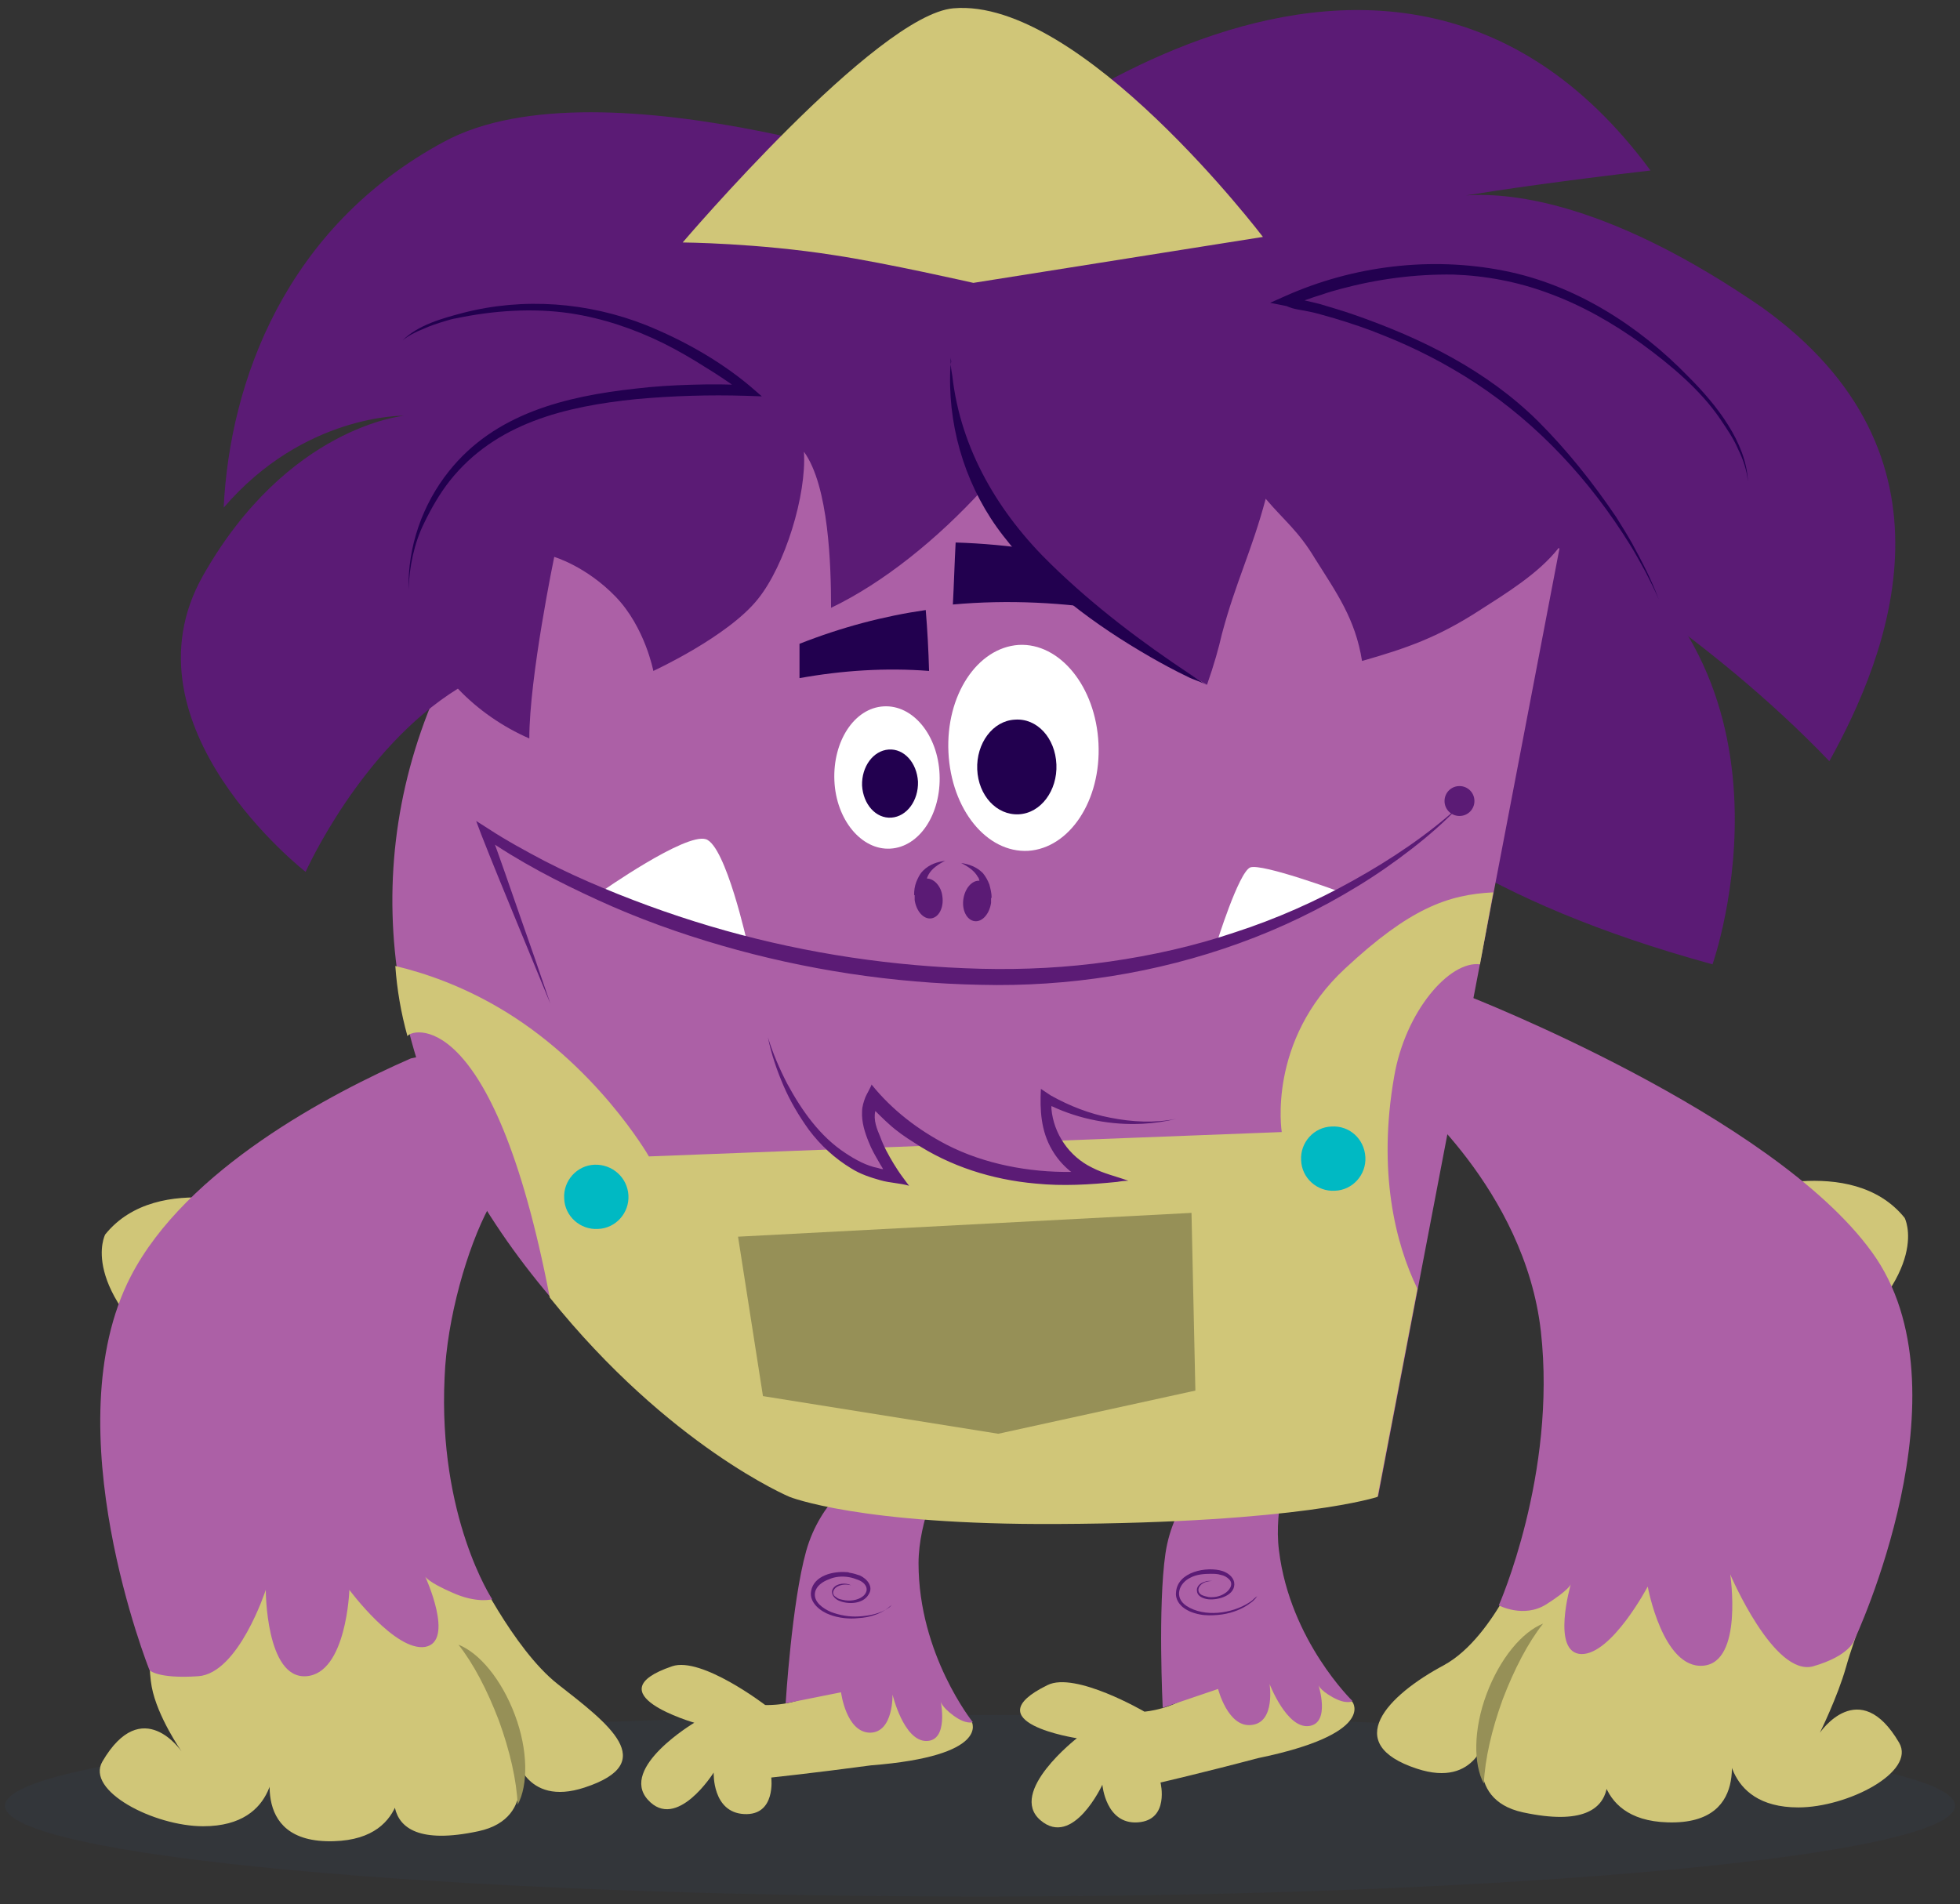
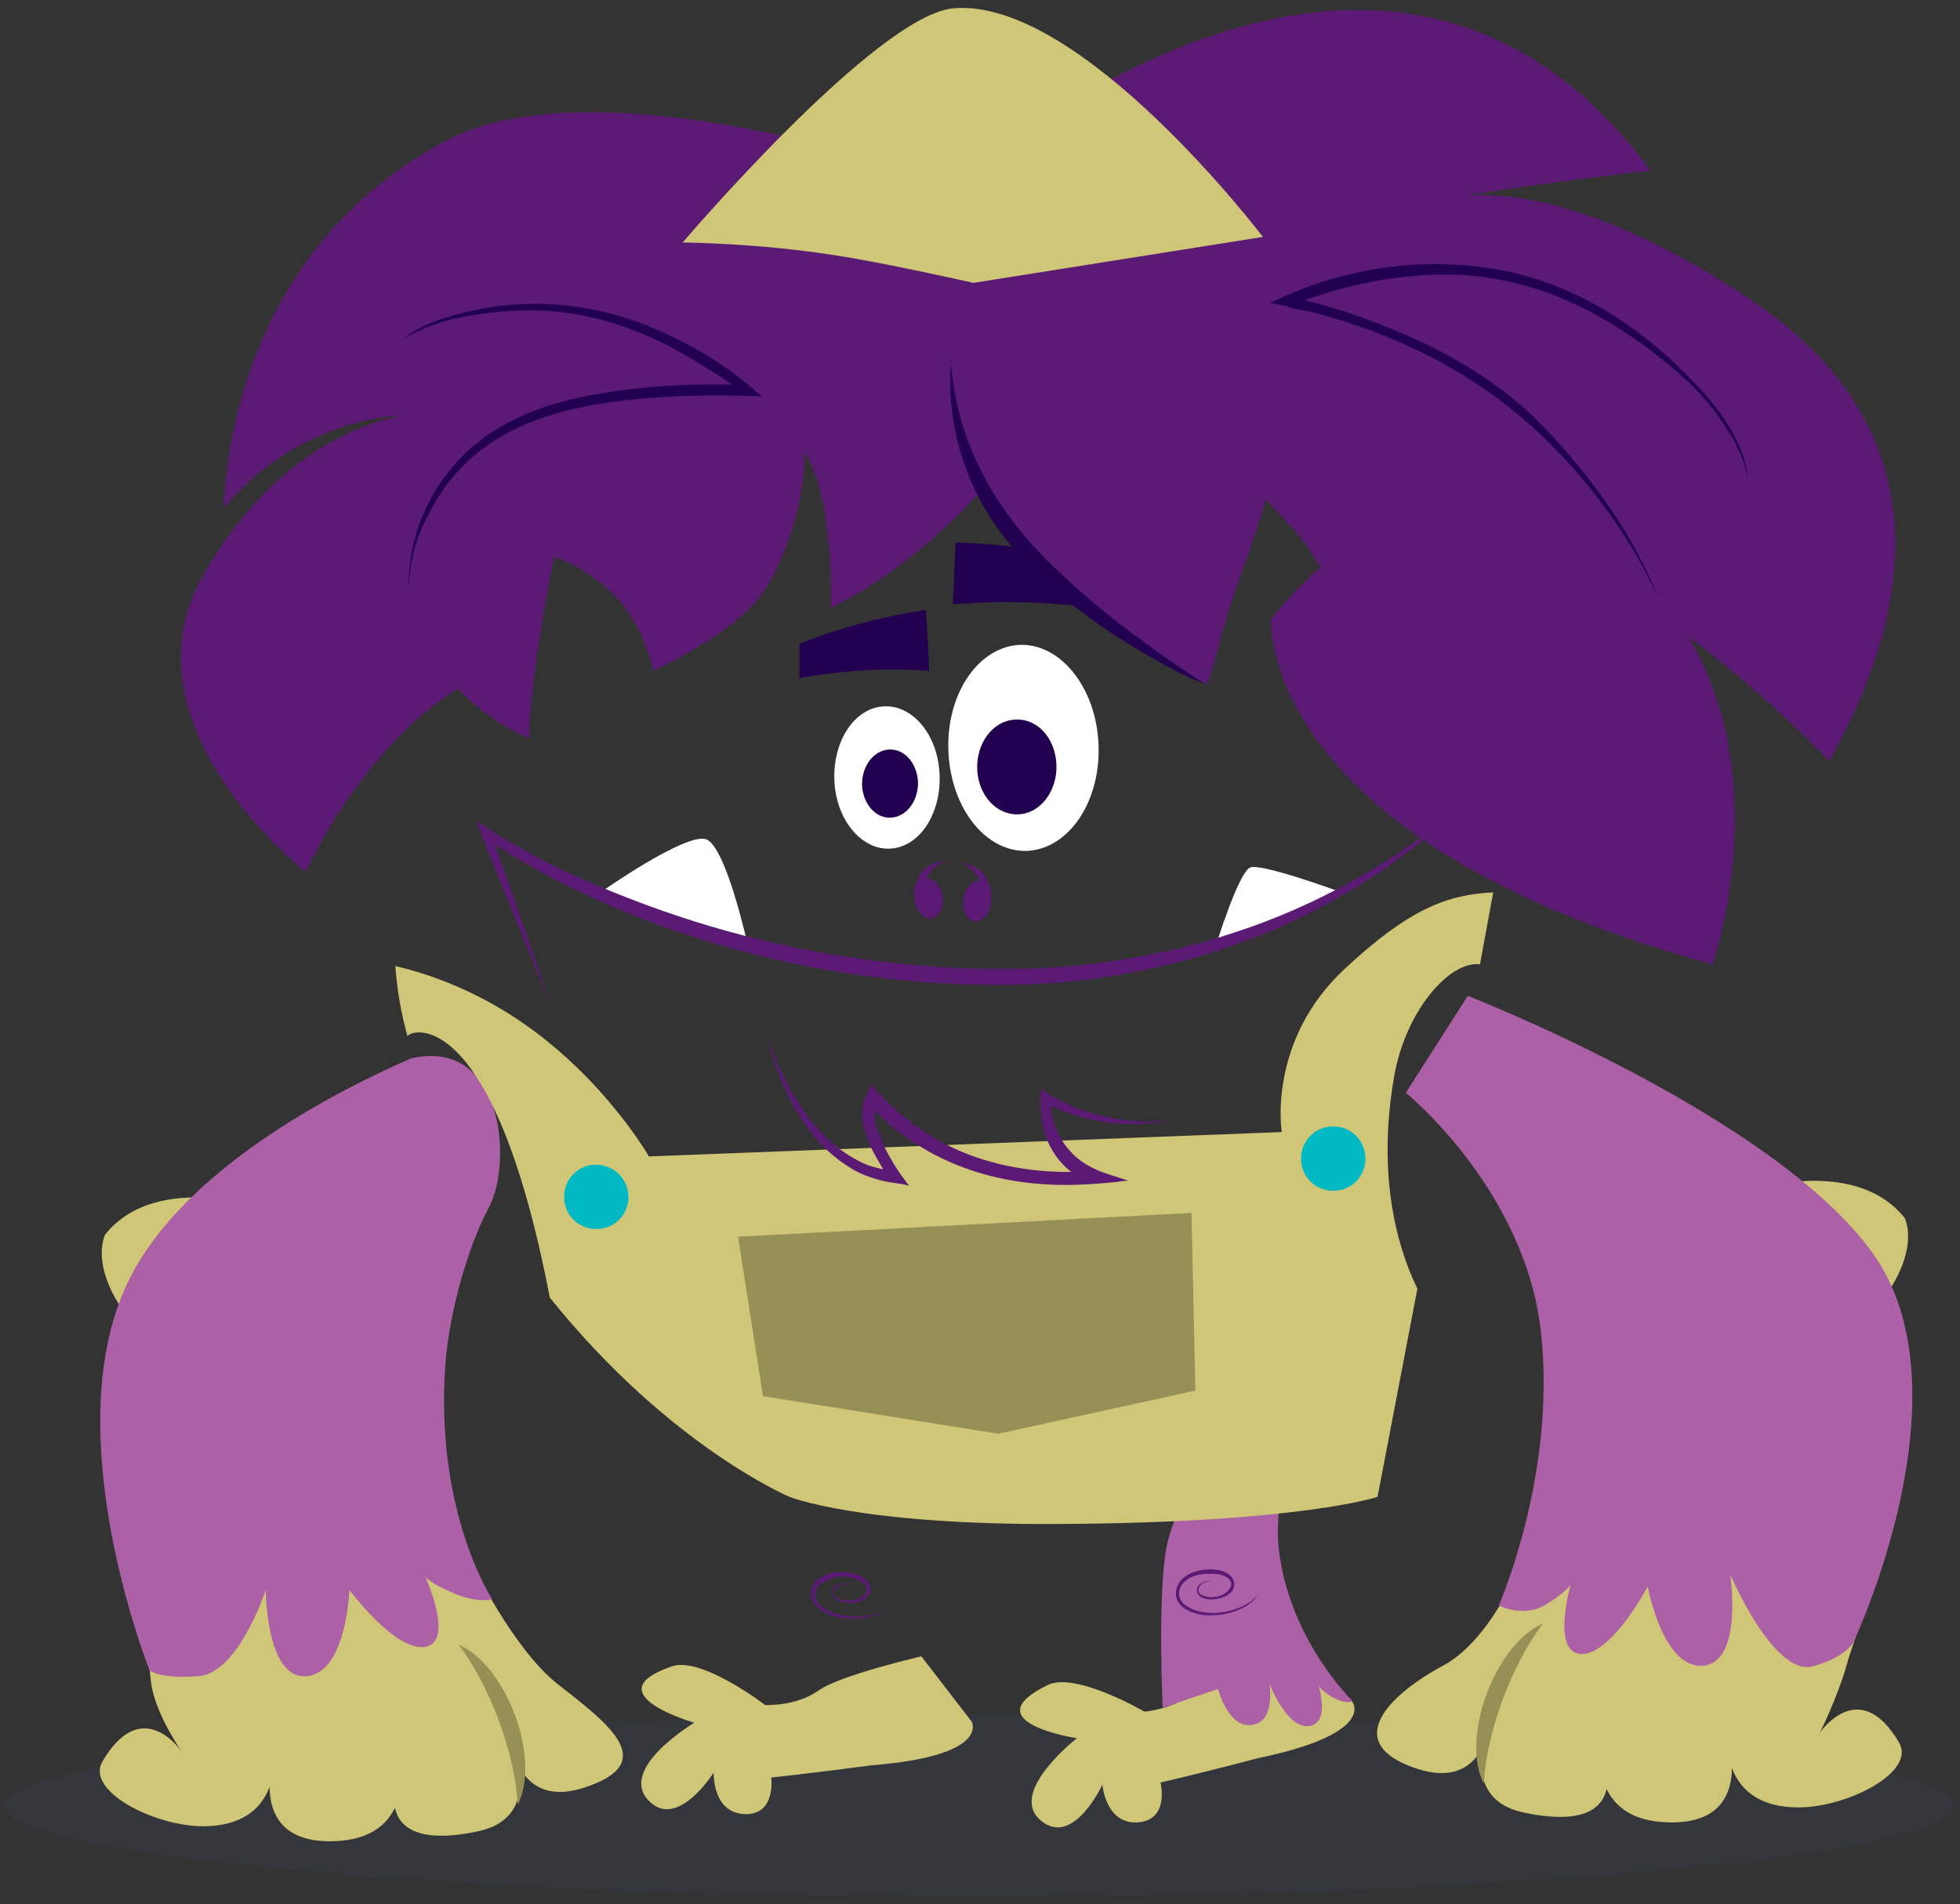
<svg xmlns="http://www.w3.org/2000/svg" version="1.1" x="0px" y="0px" viewBox="0 0 354 344" enable-background="new 0 0 354 344" xml:space="preserve" width="354" height="344" preserveAspectRatio="none">
  <rect x="0" y="0" width="354" height="344" fill="#333333" stroke="none" />
  <g id="Grogg_Cast_Shadow">
</g>
  <g id="Grogg_Right_Arm">
</g>
  <g id="Grogg_Left_Arm">
</g>
  <g id="Grogg_Left_Leg">
</g>
  <g id="Grogg_Right_Leg">
</g>
  <g id="Grogg_Hair_Back">
</g>
  <g id="Grogg_Head">
</g>
  <g id="Grogg_Overalls">
</g>
  <g id="Grogg_5th_Pants">
</g>
  <g id="Grogg_5th_Shirt">
</g>
  <g id="Grogg_Mouth_and_Beard">
</g>
  <g id="Grogg_Nose">
</g>
  <g id="Grogg_Eyes">
</g>
  <g id="Grogg_Hair">
</g>
  <g id="Horns">
    <g>
      <g opacity="0.1">
        <g>
          <path fill="#384E7D" d="M353.1,326.2c0,9-78.8,16.4-176.1,16.4c-97.2,0-176.1-7.3-176.1-16.4c0-9,78.8-16.4,176.1-16.4      C274.2,309.8,353.1,317.1,353.1,326.2" />
        </g>
      </g>
      <g>
        <path fill="#D0C678" d="M49.2,218.7c0,0-20.6-7.6-30.2,4.3c0,0-5.1,9.6,13.9,24.6C43.2,255.6,49.2,218.7,49.2,218.7" />
        <path fill="#D0C678" d="M27.4,287.6c0,0-1,11.7,0,17.1c1,5.4,5.4,11.7,5.4,11.7s-7.1-10.5-14.3,1.8c-3.1,5.3,9.3,11.7,18.2,11.7     c14,0,12.8-12.6,12.8-12.6s-5.2,15.8,10.8,15.3c14.3-0.4,12.1-13.6,12.1-13.6s-7.5,16.4,14,11.8c11.2-2.4,6.6-14,6.6-14     s1.7,9.7,12.6,6.1c13.7-4.5,4.3-11.5-4.9-18.7c-8.1-6.4-15.4-21.7-15.4-21.7L27.4,287.6z" />
        <path fill="#969057" d="M90.1,310.8c2,5.5,3.2,10.8,3.4,15.2c1.9-3.5,1.9-9.8-0.5-16.2c-2.4-6.4-6.4-11.2-10.2-12.7     C85.5,300.5,88,305.3,90.1,310.8" />
        <path fill="#AC60A6" d="M88.3,218.1c4.3-7.9,2.7-30.8-14.1-26.9c-14.4,6.3-40.6,20-50.6,39.4C9.5,257.9,27,301.7,27,301.7     s1.4,1.6,8.8,1.1c7.3-0.5,12.2-15.6,12.2-15.6s0,16.1,7.3,15.6c7.3-0.5,7.8-15.6,7.8-15.6s8.3,11.2,13.7,10.3     c5.4-1,0-12.7,0-12.7s0.5,1,4.9,2.9c4.4,2,7.2,1.2,7.2,1.2s-9.8-14.8-8.6-40.1C80.7,238.2,84.4,225.4,88.3,218.1z" />
      </g>
      <g>
        <path fill="#D0C678" d="M313.8,215.7c0,0,20.6-7.6,30.2,4.3c0,0,5.1,9.6-13.9,24.6C319.8,252.7,313.8,215.7,313.8,215.7" />
        <path fill="#D0C678" d="M339.4,284.1c0,0-4.5,11.7-6,17.1c-1.5,5.3-4.7,11.8-4.7,11.8s7.1-10.5,14.3,1.8     c3.1,5.3-9.3,11.7-18.2,11.7c-14,0-12.8-12.6-12.8-12.6s5.2,15.8-10.8,15.3c-14.3-0.4-12.1-13.6-12.1-13.6s7.5,16.4-14,11.8     c-11.2-2.4-6.6-14-6.6-14s-1.7,9.7-12.6,6.1c-13.7-4.5-5.4-13.2,4.9-18.7c9.5-5.2,15.4-21.7,15.4-21.7L339.4,284.1z" />
        <path fill="#969057" d="M271.4,307c-2,5.5-3.2,10.8-3.4,15.2c-1.9-3.5-1.9-9.8,0.5-16.2c2.4-6.4,6.4-11.2,10.2-12.7     C276,296.7,273.5,301.5,271.4,307" />
        <path fill="#AC60A6" d="M265.1,179.9c0,0,55,21.4,73,46.3c18.1,24.9-3.2,70.1-3.2,70.1s-0.8,2.8-7.4,4.7c-7.1,2-15-16.6-15-16.6     s2.4,15.9-4.9,16.5c-7.3,0.6-10-14.3-10-14.3s-6.5,12.3-12,12.2c-5.5-0.2-1.9-12.6-1.9-12.6s-0.3,1-4.4,3.6     c-4.1,2.6-8.6,0.2-8.6,0.2s10.5-23.7,7.6-49.5c-2.9-25.7-24.4-43.1-24.4-43.1L265.1,179.9z" />
      </g>
      <g>
        <path fill="#D0C678" d="M215.9,305.4c-3.7,3.4-9.2,3.8-9.2,3.8s-12.5-7.3-17.5-4.8c-13.7,6.7,5.3,9.6,5.3,9.6s-12.5,9.7-6.6,14.8     c5.9,5.1,11.2-6.4,11.2-6.4s0.6,7.2,6.4,6.8c5.8-0.4,4.1-7.2,4.1-7.2s7.4-1.7,17.6-4.4c21.3-4.4,17.1-10.1,17.1-10.1l-10.5-10.5     C233.7,296.8,219.6,302,215.9,305.4" />
        <path fill="#AC60A6" d="M218.3,265.9c0,0-6.4,5.2-7.8,14.7c-1.4,9.5-0.5,27.9-0.5,27.9l10-3.4c0,0,1.8,7.1,6.1,6.5     c4.3-0.5,3.2-7.4,3.2-7.4s3.1,8.1,7.1,7.6c4-0.5,1.7-7.5,1.7-7.5s0.1,0.9,2.6,2.3c2.5,1.4,3.6,0.7,3.6,0.7s-11.3-10.9-13.3-27.2     c-1-7.8,2-16.3,2-16.3L218.3,265.9z" />
        <path fill="#5B1B75" d="M227.1,288.3c0,0-0.1,0.1-0.3,0.4c-0.2,0.2-0.5,0.6-1,0.9c-0.9,0.7-2.4,1.5-4.3,1.9     c-0.9,0.2-2,0.3-3.1,0.3c-1.1,0-2.3-0.2-3.5-0.7c-0.6-0.3-1.2-0.6-1.7-1.2c-0.5-0.5-0.9-1.4-0.8-2.2c0.2-3.8,5.6-4.8,8.4-3.9     c0.9,0.3,1.9,1,2.1,2c0.4,2.4-2.9,3.3-4.7,3.1c-0.8-0.1-1.9-0.5-2-1.4c-0.2-1,0.7-1.6,1.5-1.8c0.5-0.2,1-0.1,1.3-0.1     c0.3,0.1,0.5,0.1,0.5,0.1s-0.2,0-0.5-0.1c-0.8,0-1.7,0.2-2.2,0.8c-0.5,0.5-0.5,1.3,0.2,1.7c0.4,0.2,0.8,0.3,1.3,0.4     c1,0.1,2-0.1,2.8-0.6c0.9-0.5,1.8-1.7,0.9-2.6c-0.4-0.4-0.9-0.7-1.5-0.8c-0.6-0.2-1.2-0.2-1.8-0.2c-1.2,0-2.6,0.1-3.7,0.7     c-2.1,1-3,3.6-0.7,5.1c3.2,2.1,8.2,1.4,11.3-0.6c0.5-0.3,0.8-0.6,1-0.8C227,288.4,227.1,288.3,227.1,288.3" />
      </g>
      <g>
        <path fill="#D0C678" d="M147.8,305.4c-4.1,2.9-9.6,2.6-9.6,2.6s-11.5-8.8-16.8-7c-14.4,4.9,4,10.2,4,10.2s-13.6,8.1-8.4,13.9     c5.2,5.8,11.9-4.9,11.9-4.9s-0.3,7.2,5.5,7.5c5.8,0.3,4.9-6.6,4.9-6.6s7.6-0.8,18-2.2c21.7-1.7,18.2-7.9,18.2-7.9l-9.1-11.8     C166.6,299.2,151.9,302.5,147.8,305.4" />
-         <path fill="#AC60A6" d="M155.2,266.6c0,0-7,4.3-9.6,13.6c-2.6,9.3-3.7,27.5-3.7,27.5l10-2c0,0,0.9,7.2,5.2,7.3     c4.3,0,4.1-6.9,4.1-6.9s2,8.4,6.1,8.4c4.1,0,2.6-7.2,2.6-7.2s0,0.9,2.3,2.6c2.3,1.7,3.5,1.2,3.5,1.2s-9.8-12.2-9.8-28.7     c0-7.8,4.1-15.9,4.1-15.9L155.2,266.6z" />
        <path fill="#5B1B75" d="M161.1,289.9c0,0-0.1,0.1-0.4,0.3c-0.2,0.2-0.6,0.5-1.1,0.8c-1,0.6-2.6,1.2-4.5,1.3     c-1.7,0.2-3.6,0-5.2-0.6c-1.7-0.6-3.8-2.2-3.4-4.3c0.5-2.8,4-3.6,6.4-3.4c0.2,0,0.3,0,0.5,0.1c0.7,0.1,1.3,0.3,1.9,0.5     c1.3,0.6,2.5,2,1.6,3.4c-1,1.8-3.8,1.9-5.5,1.1c-0.6-0.3-1.3-1-1.1-1.8c0.4-1.2,2-1.4,3-1.1c0.3,0.1,0.4,0.2,0.4,0.2     s-0.2-0.1-0.4-0.1c-0.9-0.2-2.5,0.1-2.8,1.2c-0.1,0.4,0.1,0.8,0.5,1c0.3,0.3,0.7,0.4,1.2,0.5c1.2,0.3,2.7,0.1,3.6-0.6     c0.3-0.2,0.6-0.6,0.7-1c0.2-1-0.7-1.7-1.5-2c-0.5-0.2-1.1-0.4-1.7-0.5c-1.2-0.2-2.5-0.1-3.6,0.4c-1.1,0.4-2.3,1.2-2.5,2.4     c-0.3,1.7,1.5,2.9,2.9,3.5c1.6,0.6,3.3,0.9,5,0.8c1.9-0.1,4-0.5,5.6-1.7C161,290,161.1,289.9,161.1,289.9" />
      </g>
      <path fill="#5B1B75" d="M229.6,111.8c0,0-2.9,39.8,79.7,62.4c0,0,19.6-55.2-27.7-81.3C254.9,78.2,229.6,111.8,229.6,111.8z" />
-       <path fill="#AC60A6" d="M287.3,69.6c0,0-93.4-52.8-169.4,7.1c-76.1,59.8-54.1,146.6,24.8,193.6c0,0,50.8,8.8,106.2,0L287.3,69.6z" />
      <g>
        <path fill="#D0C678" d="M269.7,161.2c-8.2,0.4-15.1,2.9-26.7,13.7c-14.2,13.1-11.5,29.6-11.5,29.6l-114.3,4.4     c0,0-9.6-16.8-27.5-27.1c-6.4-3.7-12.8-6-18.3-7.3c0.3,4.2,1,8.4,2.2,12.7c0.3-1.2,15.4-6.4,25.7,47.2c21.6,26.9,43.3,36,43.3,36     s12.6,5.1,48.4,4.9c43.9-0.2,57.8-4.9,57.8-4.9l7.2-37.6l0,0c-4-8.2-7.2-21.2-4.2-38.3c2-11.8,10-21,15.5-20.3l0,0L269.7,161.2     L269.7,161.2z" />
        <polygon fill="#969057" points="133.3,223.4 215.2,219.1 215.9,251.2 180.3,259 137.8,252.2    " />
        <path fill="#00B9C3" d="M246.6,209c0.2,3.2-2.3,6-5.5,6.1c-3.2,0.2-6-2.3-6.1-5.5c-0.2-3.2,2.3-6,5.5-6.1     C243.7,203.3,246.4,205.7,246.6,209" />
        <path fill="#00B9C3" d="M113.5,215.9c0.2,3.2-2.3,6-5.5,6.1c-3.2,0.2-6-2.3-6.1-5.5c-0.2-3.2,2.3-6,5.5-6.1     C110.6,210.3,113.3,212.7,113.5,215.9" />
      </g>
      <g>
-         <path fill="#AC60A6" d="M212.6,202.4c0,0-10.2-3.8-10.8-9c-0.6-5.2,10.8-8.6,25.2-15.3c19.5-9,35.5-31.5,35.5-31.5     s-11.9,10.6-21.9,15.3c-6.9,3.3-22.2,10.1-48.1,13.8c-25.9,3.7-54.8-3.5-73.3-9.5c-18.5-6-31.5-16-31.5-16l0.2,1.3l8,20.7     c1.3,3.6,3.5,9.7,5.3,12.3c11,16.3,33.4,17.2,33.4,17.2c-2-8.7,4.2-14.3,4.2-14.3s5.5,23.3,23.2,25.3c0,0-7.3-9.3-4.3-14.5     c0,0,12.4,16.8,40.1,14.5c0,0-9.3-3.2-8.8-14.3C189,198.5,198.6,204.8,212.6,202.4z" />
        <path fill="#5B1B75" d="M266.3,144.7c0,1.5-1.2,2.7-2.7,2.7c-1.5,0-2.7-1.2-2.7-2.7c0-1.5,1.2-2.7,2.7-2.7     C265.1,142,266.3,143.2,266.3,144.7" />
        <path fill="#5B1B75" d="M200.5,201.9c-3.7-0.7-7.3-2.1-10.7-4c-0.6-0.4-1.2-0.8-1.8-1.2c-0.2,3.8,0,7.6,2,11     c0.8,1.4,1.9,2.7,3.1,3.7c0.1,0.1,0.2,0.2,0.4,0.3c-7.6,0.1-15.7-1.4-22.5-4.9c-5.2-2.7-9.9-6.3-13.6-10.9c0.1,0.1-1,2-1.1,2.3     c-0.3,0.8-0.6,1.7-0.6,2.6c-0.1,1.9,0.5,3.8,1.2,5.5c0.5,1.3,1.2,2.5,1.9,3.7c0.2,0.4,0.5,0.8,0.7,1.2c-0.3,0-0.6-0.1-0.9-0.2     c-2.1-0.4-4.1-1.5-5.9-2.7c-4.6-3-7.9-7.7-10.5-12.5c-1.4-2.7-2.6-5.5-3.5-8.4c0.6,3,1.6,5.9,2.8,8.7c1.2,2.8,2.8,5.5,4.6,8     c2.1,2.8,4.7,5.2,7.7,7c1.6,1,3.4,1.6,5.2,2.1c1.7,0.5,3.5,0.5,5.2,1c-0.5-0.6-0.8-1.1-1.2-1.6c-0.6-0.8-1.1-1.6-1.6-2.4     c-0.9-1.5-1.8-3.1-2.4-4.8c-0.6-1.4-1.3-3.1-0.9-4.7c0.1,0.1,1.7,1.7,2.4,2.3c1.4,1.3,3,2.4,4.6,3.4c6.5,4.3,14.1,6.7,21.9,7.4     c5,0.5,9.8,0.2,14.8-0.3c0.5-0.1,1.4-0.2,2-0.2c-2.2-0.8-4.5-1.3-6.6-2.4c-4.1-2-6.9-6.1-7.3-10.6c0-0.2,0-0.4,0-0.5     c5.1,2.4,10.9,3.5,16.5,3.2c2-0.1,4.1-0.4,6.1-0.9C208.6,202.9,204.5,202.7,200.5,201.9z" />
        <path fill="#FFFFFF" d="M108.6,161.1c0,0,15.2-10.7,18.9-9.5c3.6,1.2,7.5,18.9,7.5,18.9L108.6,161.1z" />
        <path fill="#FFFFFF" d="M242,161.1c0,0-14.1-5.2-16.2-4.4c-2.1,0.9-6.1,13.8-6.1,13.8L242,161.1z" />
        <path fill="#5B1B75" d="M99.4,181.3c-2.1-5.1-4.2-10.2-6.3-15.3c-2.1-5.1-4.2-10.2-6.2-15.3l-0.9-2.4l2.2,1.4     c3.2,2.1,6.7,4,10.1,5.8c3.5,1.8,7,3.4,10.6,4.9c7.2,3,14.6,5.6,22.1,7.7c15,4.2,30.5,6.5,46.1,6.9c7.8,0.2,15.6-0.2,23.3-1.3     c7.7-1.1,15.3-2.8,22.7-5.3c7.4-2.4,14.6-5.6,21.4-9.4c6.8-3.8,13.4-8.2,19.2-13.5c-2.7,2.9-5.7,5.5-8.8,7.9     c-3.1,2.4-6.4,4.7-9.7,6.7c-6.7,4.1-13.9,7.6-21.4,10.3c-14.9,5.4-30.9,7.9-46.7,7.5c-15.8-0.3-31.6-2.7-46.8-7.1     c-7.6-2.2-15.1-4.9-22.3-8.2c-7.2-3.3-14.2-6.9-20.8-11.5l1.3-1c1.9,5.2,3.7,10.4,5.5,15.6C95.8,170.8,97.6,176,99.4,181.3" />
      </g>
      <g>
        <path fill="#5B1B75" d="M167.4,158.7c0.1-0.3,0.2-0.5,0.3-0.7c0.6-1.1,1.8-1.9,3-2.5c-1.4,0.2-2.8,0.6-4,1.8     c-0.6,0.6-0.9,1.3-1.2,2c-0.3,0.8-0.4,1.5-0.4,2.4l0.1,0c0,0.3,0,0.6,0,0.9c0.3,2,1.6,3.5,3,3.3c1.4-0.2,2.3-2,2-4     C170,160.1,168.7,158.7,167.4,158.7z" />
        <path fill="#5B1B75" d="M176.9,159.1c-0.1-0.3-0.1-0.5-0.3-0.7c-0.6-1.1-1.8-1.9-3-2.5c1.4,0.2,2.8,0.7,3.9,1.8     c0.5,0.6,0.9,1.3,1.2,2.1c0.2,0.8,0.4,1.5,0.4,2.4l-0.1,0c0,0.3,0,0.6,0,0.9c-0.3,2-1.6,3.5-3,3.3c-1.4-0.2-2.3-2-2-4     C174.3,160.4,175.6,159,176.9,159.1z" />
      </g>
      <g>
        <path fill="#FFFFFF" d="M169.7,139.9c0.3,7.1-3.6,13.1-8.9,13.4c-5.2,0.3-9.8-5.2-10.1-12.3c-0.3-7.1,3.6-13.1,8.9-13.4     C164.9,127.3,169.4,132.8,169.7,139.9" />
        <path fill="#22004F" d="M165.8,141.2c0.1,3.4-2,6.3-4.8,6.5c-2.8,0.2-5.1-2.4-5.3-5.8c-0.1-3.4,2-6.3,4.8-6.5     C163.3,135.2,165.6,137.8,165.8,141.2" />
        <path fill="#FFFFFF" d="M198.4,134.3c0.5,10.3-5.2,18.9-12.7,19.4c-7.5,0.4-13.9-7.5-14.4-17.8c-0.5-10.3,5.2-18.9,12.7-19.4     C191.4,116.1,197.9,124,198.4,134.3" />
        <path fill="#22004F" d="M190.8,138.1c0.2,4.7-2.8,8.8-6.8,9c-4,0.2-7.3-3.4-7.5-8.1c-0.2-4.7,2.8-8.8,6.8-9     C187.3,129.7,190.6,133.3,190.8,138.1" />
      </g>
      <path fill="#22004F" d="M167.8,121.2c-7.8-0.6-15.6-0.1-23.4,1.3c0-2.1,0-4.1,0-6.2c7.6-3,15.2-5,22.8-6.1    C167.5,113.8,167.7,117.5,167.8,121.2z" />
      <path fill="#22004F" d="M202.2,110.5c-10-1.7-20.1-2.2-30.1-1.3c0.2-3.7,0.3-7.5,0.5-11.2c9.7,0.3,19.5,1.8,29.2,4.5    C202,105.2,202.1,107.9,202.2,110.5z" />
      <g>
        <path fill="#5B1B75" d="M318.2,55.5c-27-18.6-44.7-20.8-53.4-20.2c6.1-1,17-2.6,33.3-4.5c-49.2-66.7-125.3,2.6-125.3,2.6     s-64-23.3-92.6-7.8C51.6,41,41.5,68.9,40.4,91.7C55,74.7,73,75.1,73,75.1s-21.1,1.9-36.4,29c-15.2,27.1,18.6,53.4,18.6,53.4     s9.9-22.2,27.5-33.1c3.6,3.8,8.1,6.9,12.9,9c0-11.1,4.5-32.8,4.5-32.8s5.8,1.7,11.1,7.2c5.3,5.5,6.8,13.4,6.8,13.4     s13.5-6.2,18.9-13c4.9-6.1,8.8-18.8,8.3-26.6c4.5,6.2,4.9,20.6,4.9,28.2c9.4-4.5,19.2-12.4,27.4-21.4     c8.8,14.4,26.5,27.4,40.5,35.3c1.3-3.7,2.1-6.6,2.7-9.2c2.5-9.4,5.4-15,7.9-24.4c3.4,4,5.9,5.8,8.9,10.8     c3.9,6.2,7.3,10.9,8.5,18.5c8.1-2.3,13.7-4.3,21-9c5-3.2,10.9-6.8,14.5-11.4c0,0,26.7,15.3,48.9,38.5     C341.1,118.2,355.5,82.2,318.2,55.5z" />
        <path fill="#22004F" d="M171.7,64.5c0,0,0,0.3,0,0.9c0,0.6,0.1,1.4,0.3,2.5c1.5,13.3,8.4,24.9,17.9,34.1     c7.7,7.5,16.3,14,25.2,19.9c0.9,0.6,1.6,1.1,2.1,1.4c0.5,0.3,0.8,0.5,0.8,0.5c-1.1-0.7-2.5-1-3.6-1.6c-2.3-1.1-4.5-2.3-6.6-3.5     c-9.9-5.7-19.6-12.8-26.6-21.9c-6.4-8.2-9.8-18.6-9.6-29c0-1.1,0.1-2,0.2-2.5C171.7,64.8,171.7,64.5,171.7,64.5z" />
        <path fill="#22004F" d="M315.7,87c-0.2-2.1-0.9-4.1-1.8-5.9c-0.8-1.9-2-3.6-3.2-5.4c-3.6-5.3-9-9.8-14.2-13.6     c-5.3-3.8-10.9-7-17-9.2c-5.4-2-11.2-3.1-17-3.3c-6.9-0.1-13.7,0.8-20.4,2.6c-1.1,0.3-2.2,0.6-3.3,1c-2,0.6-3.9,1.3-5.8,2.1     l-0.2-1.8c0,0.2,4.9,1.2,5.5,1.4c2,0.6,4.1,1.2,6.1,1.9c12.4,4.3,24.1,10.1,33.4,19.3c5.3,5.3,9.9,11.1,14.1,17.3     c1,1.6,2,3.2,2.9,4.8c1.8,3.3,3.5,6.6,4.8,10.1c-0.7-1.7-1.6-3.4-2.4-5c-0.9-1.6-1.8-3.3-2.8-4.9c-7.2-11.6-16.5-21.7-27.9-29.2     c-5.2-3.4-10.8-6.3-16.6-8.6c-2.9-1.2-5.9-2.2-8.9-3.1c-1.5-0.4-3-0.9-4.5-1.2c-1.3-0.3-2.9-0.4-4.1-1l-3-0.6l2.7-1.2     c12.3-5.5,26.3-7.2,39.5-4.6c12.8,2.5,24.4,9.9,33.4,19.2C310,73.1,315.4,79.9,315.7,87z" />
        <path fill="#22004F" d="M72.7,61.5c2.8-2.8,7.2-4,11-5c10.9-2.8,22.5-1.9,32.9,2.2c6.7,2.7,13.3,6.4,18.8,11l2.2,1.9l-2.9-0.1     c-3.3-0.1-6.6-0.1-9.9,0c-3.3,0.1-6.6,0.3-9.9,0.6c-12.7,1.3-25.4,4.3-33.7,14.8c-1.8,2.3-3.3,4.9-4.6,7.6c-1.8,3.6-2.7,8-2.8,12     c-0.2-7.7,2.5-15.4,7.3-21.4c8.3-10.4,21-13.5,33.7-14.9c3.3-0.4,6.7-0.6,10.1-0.7c3.4-0.1,6.7-0.1,10.1,0.1l-0.7,1.7     c0.2-0.5-6.1-4.5-6.8-4.9c-2.5-1.6-5.1-3.1-7.7-4.4c-5.3-2.6-10.9-4.5-16.8-5.4c-6.8-1-13.9-0.5-20.6,0.9c-0.7,0.1-1.3,0.3-2,0.5     c-1.3,0.4-2.6,0.8-3.9,1.4C75,60,73.8,60.6,72.7,61.5z" />
      </g>
      <path fill="#D0C678" d="M123.3,43.8c0,0,35-41.1,48.9-42.3c23-2,55.9,41.3,55.9,41.3l-52.3,8.3c0,0-15.8-3.6-25.1-5    C136.8,43.9,123.3,43.8,123.3,43.8" />
    </g>
  </g>
  <g id="Grogg_Hair_Front">
</g>
  <g id="labels">
</g>
</svg>